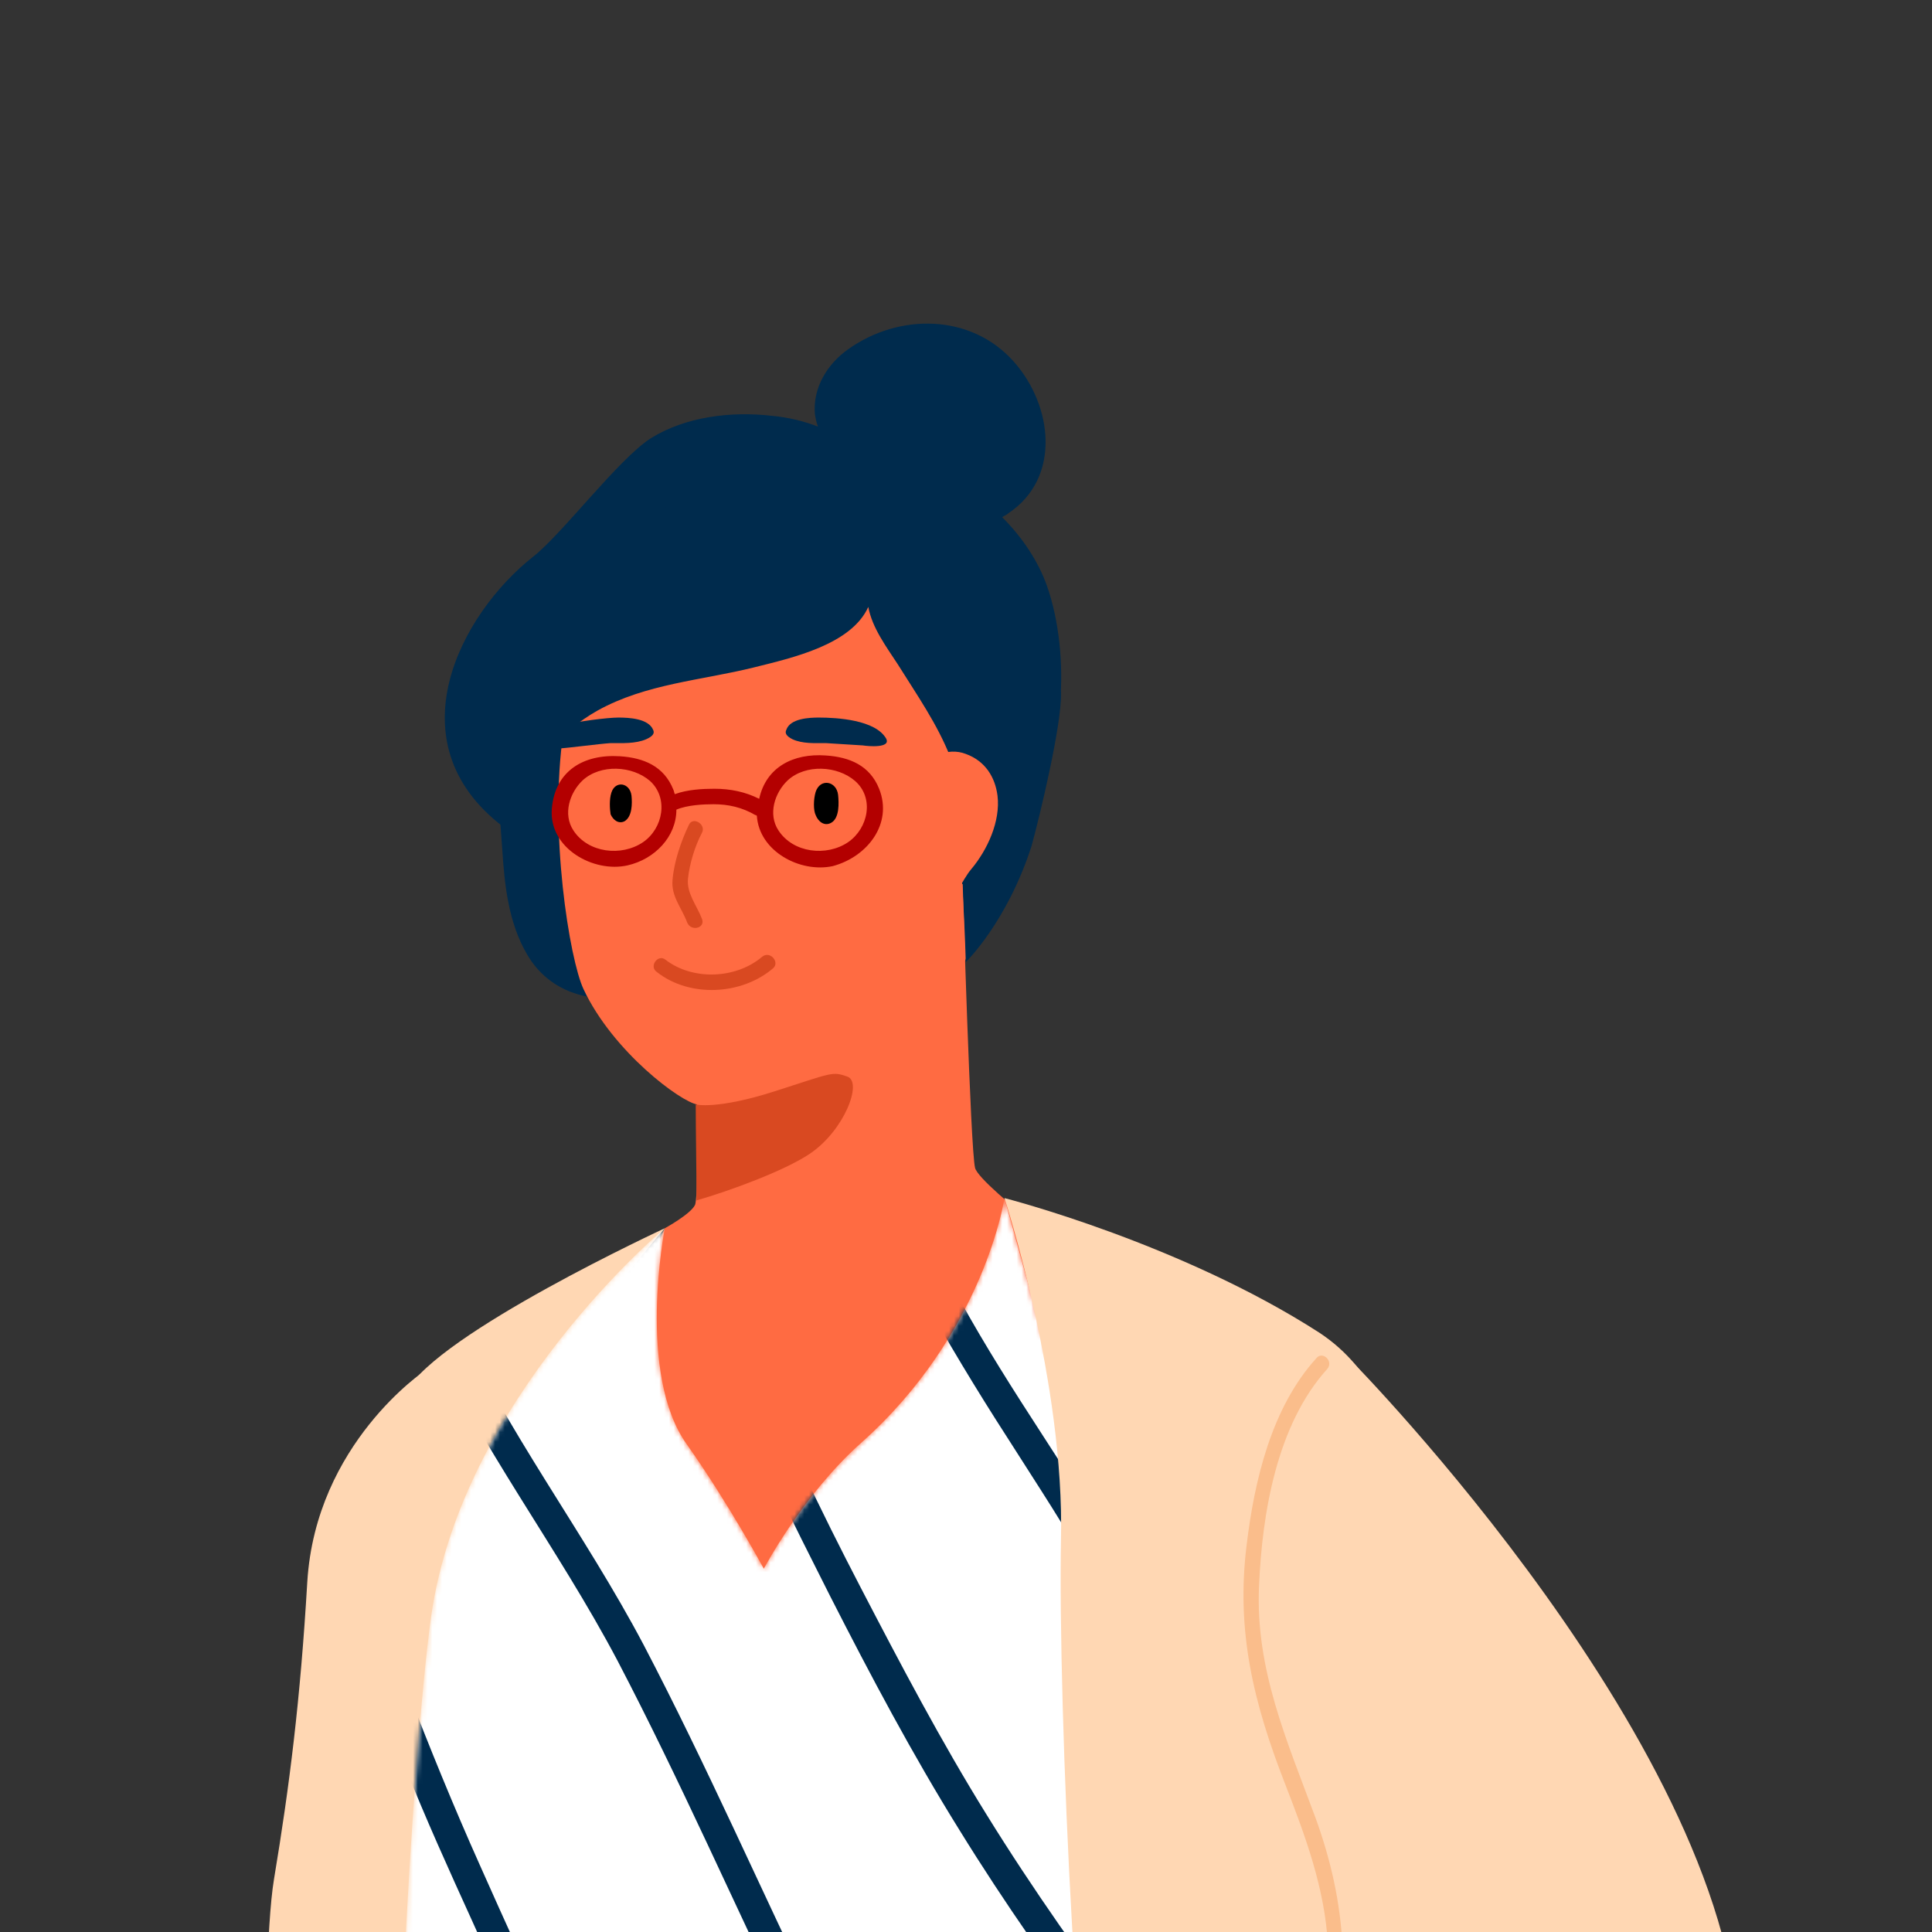
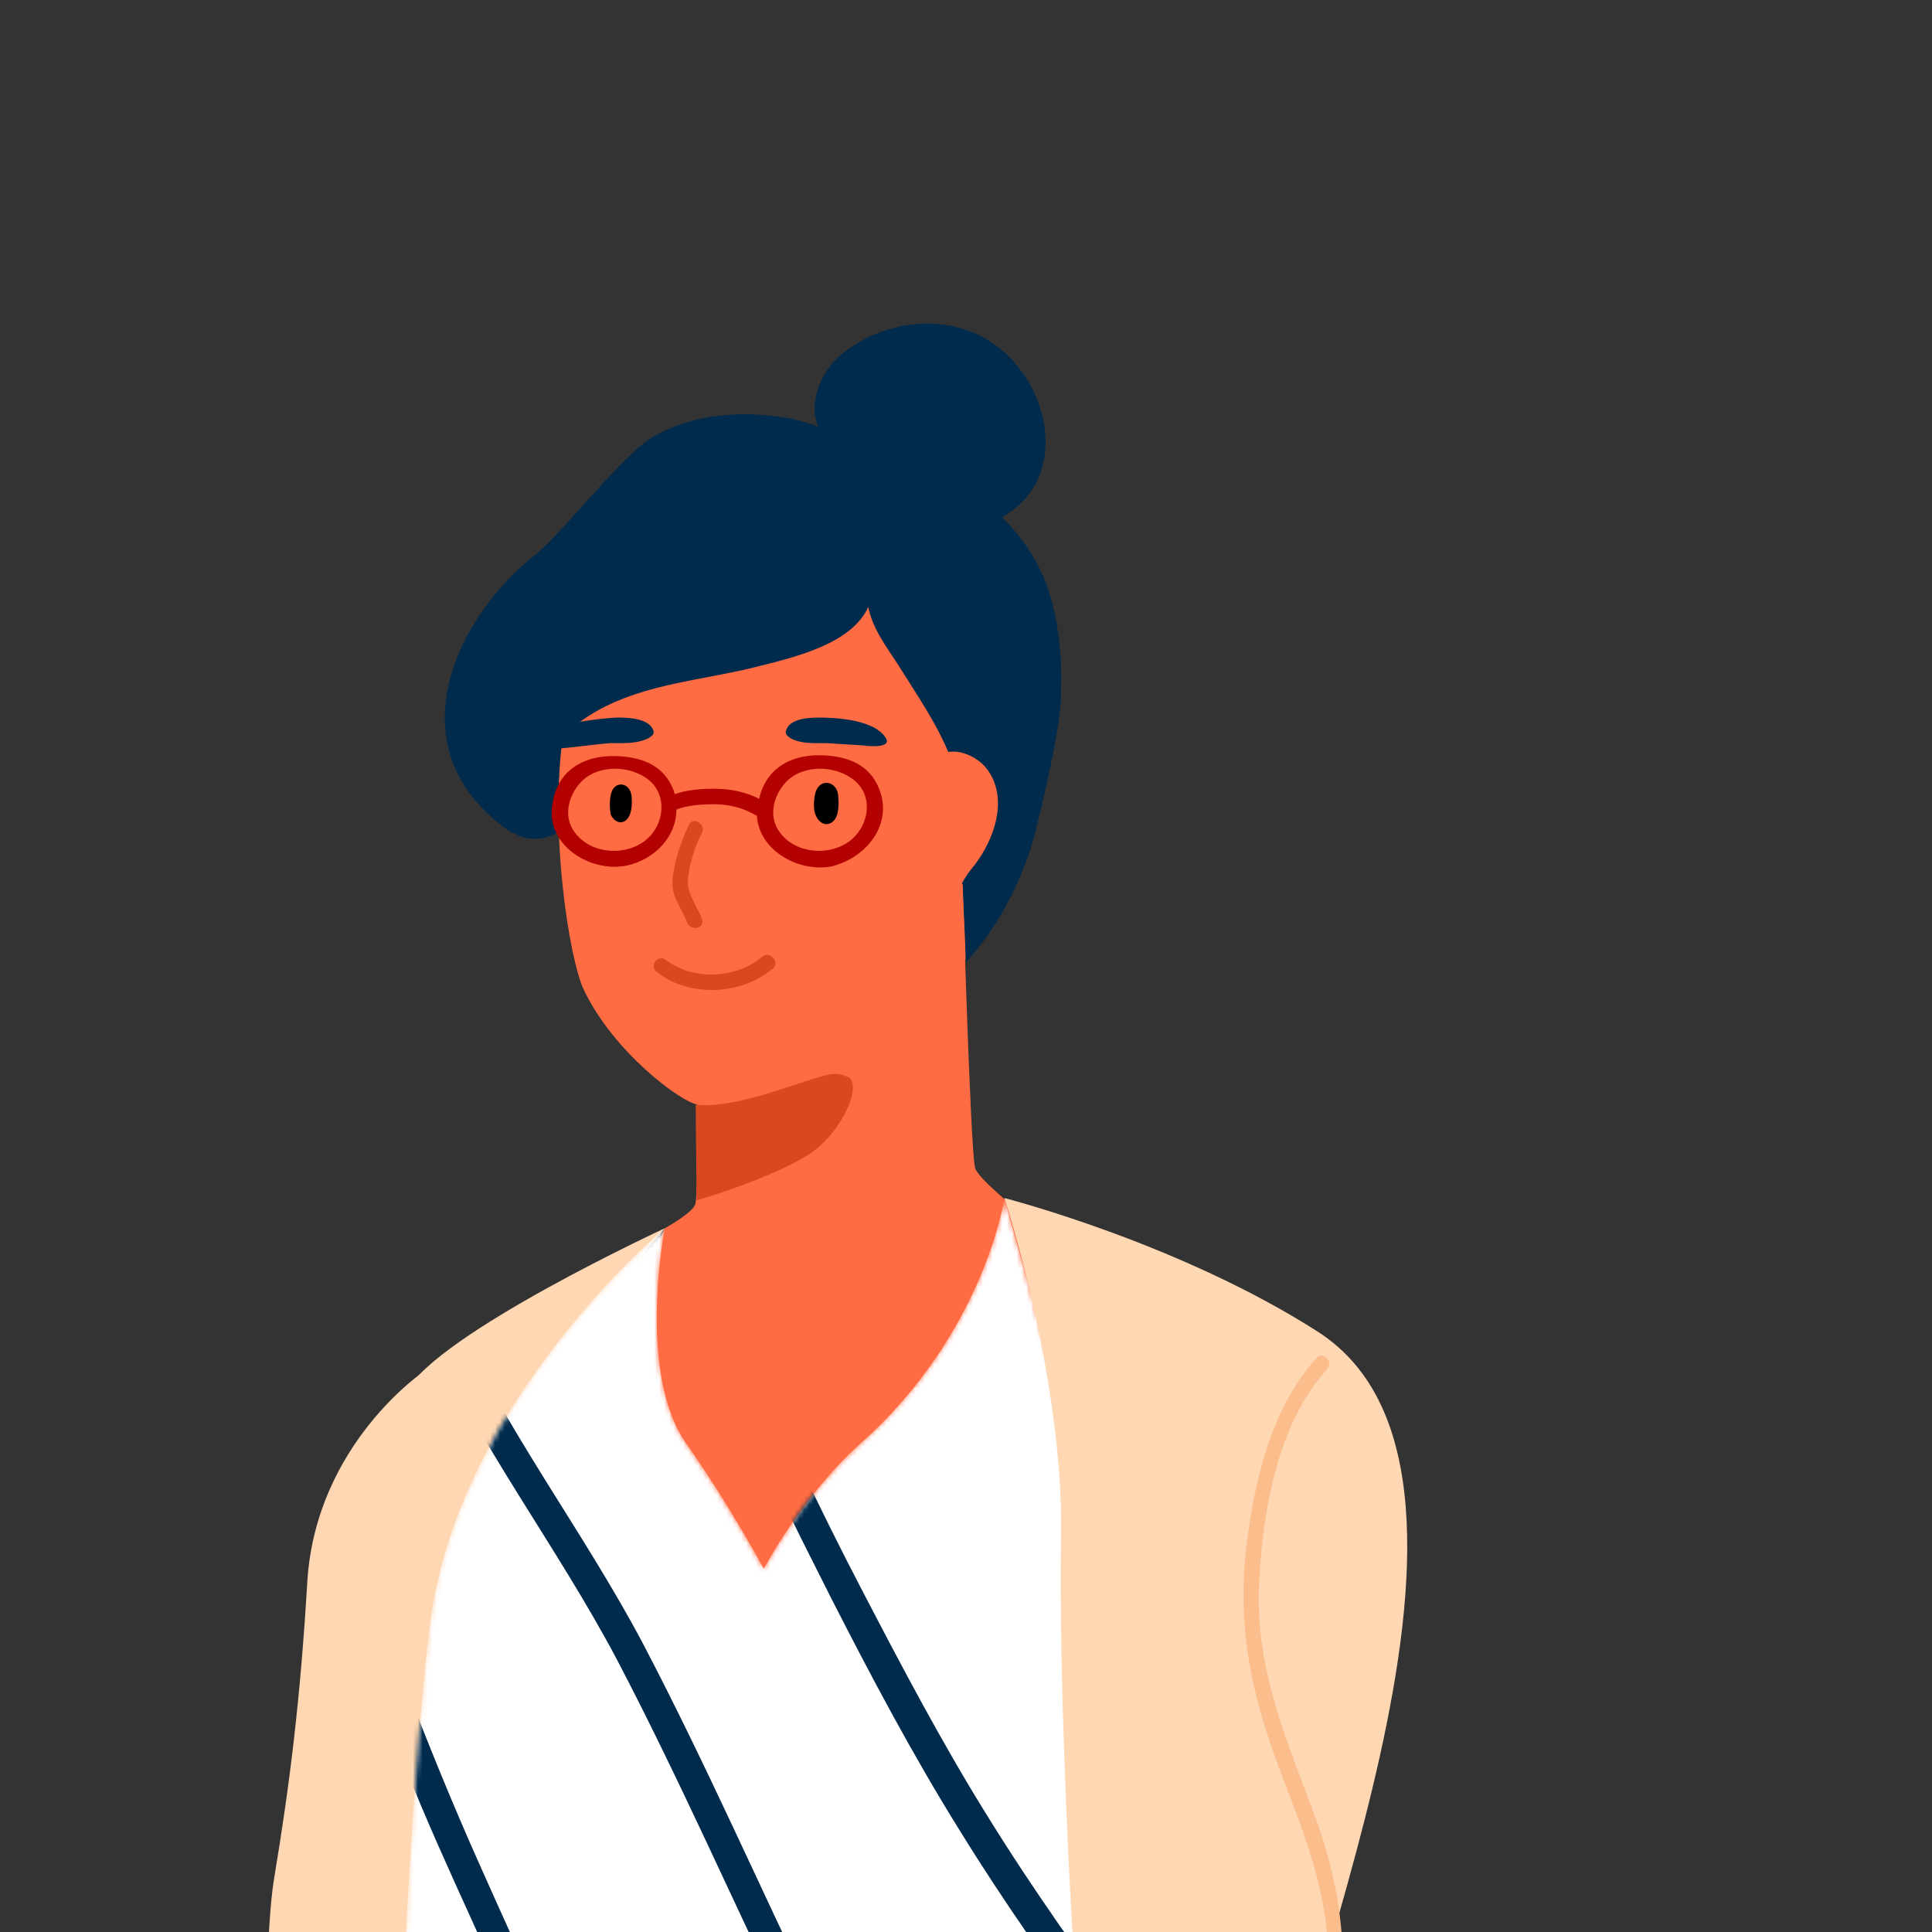
<svg xmlns="http://www.w3.org/2000/svg" width="400" height="400" viewBox="0 0 400 400" fill="none">
  <rect x="0" y="0" width="400" height="400" fill="#333333" stroke="none" />
  <g clip-path="url(#clip0_248_711)">
-     <path d="M133.15 202.713C132.83 202.233 132.509 201.752 132.189 200.951C130.427 197.747 128.344 195.184 127.223 191.499C126.101 187.654 125.3 183.809 124.339 179.964C122.577 172.274 120.334 164.585 115.368 158.176C115.047 157.696 114.406 157.215 113.926 157.215C113.125 157.215 112.644 158.016 112.324 158.817C111.523 161.06 111.042 163.303 111.042 165.706C109.76 165.386 108.319 165.546 107.037 165.866C105.755 162.021 103.833 158.337 101.269 155.133C103.032 162.021 103.512 168.91 103.993 175.959C104.474 183.329 105.275 191.018 109.12 197.587C113.125 204.476 120.174 207.199 127.864 206.718C128.504 206.718 128.985 206.718 129.626 206.718C130.747 206.558 131.548 206.238 132.029 205.757C133.791 204.476 133.791 203.835 133.15 202.713Z" fill="#002B4D" />
    <path d="M87.973 283.777C87.973 283.777 65.384 298.836 63.621 327.513C62.18 352.024 59.937 369.807 56.733 389.031C53.529 408.256 55.932 484.033 48.722 507.743C41.513 531.453 36.227 558.688 43.436 572.946C50.645 587.204 93.58 590.409 93.58 590.409C93.58 590.409 115.207 546.352 122.897 516.074C130.587 485.795 129.946 350.422 129.946 350.422L87.973 283.777Z" fill="#FFD7B3" />
    <path d="M137.636 254.299C137.636 254.299 98.706 298.836 95.823 324.789C92.939 350.742 101.43 472.658 95.823 491.883C90.216 511.107 88.934 590.408 88.934 590.408H75.637C75.637 590.408 69.228 510.306 73.234 481.469C77.239 452.632 85.249 405.853 84.929 389.031C84.448 372.21 77.719 300.118 84.128 288.102C90.536 276.087 137.636 254.299 137.636 254.299Z" fill="#FFD7B3" />
    <path d="M216.777 121.329C215.015 116.363 211.811 111.397 207.485 107.071C207.966 106.751 208.447 106.59 208.767 106.27C219.821 98.901 217.899 83.841 209.888 74.87C201.077 64.937 186.178 64.777 175.604 72.307C171.279 75.351 168.235 80.317 168.716 85.764C168.876 86.725 169.036 87.526 169.356 88.327C166.473 87.206 163.269 86.405 159.744 86.084C151.414 85.123 141.962 86.245 134.752 90.73C128.024 95.056 116.489 110.435 110.401 115.242C95.342 127.097 81.244 153.691 104.153 171.153C113.285 178.042 118.892 168.429 120.334 169.711C124.499 173.236 120.494 178.362 124.66 181.726C128.504 184.931 133.15 186.372 137.636 188.615C137.636 188.615 137.636 188.615 137.796 188.615C148.69 193.742 156.861 197.266 169.036 194.062C180.411 191.018 190.824 184.61 201.397 179.644C205.242 177.882 209.888 175.478 212.772 172.274C214.054 170.833 214.534 167.789 214.694 165.866C216.617 159.138 218.86 152.249 219.501 145.36C220.141 137.51 219.34 128.699 216.777 121.329Z" fill="#002B4D" />
    <path d="M186.659 126.136C175.124 121.97 142.602 106.751 142.602 106.751C142.602 106.751 123.218 124.694 117.931 145.52C117.771 146.001 117.771 146.481 117.61 146.802C117.29 148.404 116.97 150.006 116.649 151.608C113.605 172.114 117.931 198.708 120.815 204.796C126.902 217.773 141 228.186 144.365 228.666C156.059 230.269 183.455 218.093 191.465 211.525C199.475 204.956 202.679 189.897 202.679 189.897L211.65 151.768C211.65 151.928 198.193 130.301 186.659 126.136Z" fill="#FF6B42" />
    <path d="M219.661 143.598C219.661 139.272 211.49 141.675 208.607 138.631C204.441 134.146 201.558 129.019 197.232 124.854C194.669 122.291 189.702 117.324 186.178 116.844C183.134 116.363 181.372 118.125 178.969 119.727C174.483 114.12 165.992 111.236 159.744 108.833C152.535 106.11 140.68 100.503 134.592 107.392C131.548 110.756 129.626 115.081 127.223 118.926C123.378 125.014 118.411 130.141 113.926 135.587C106.877 144.078 102.551 150.006 102.872 161.22C102.872 161.861 103.192 162.181 103.512 162.502C103.352 163.463 103.192 164.585 103.032 165.546C103.032 166.187 103.833 166.347 104.313 165.866C109.6 158.977 116.008 151.448 123.698 147.122C133.791 141.515 145.326 140.874 156.22 138.151C163.91 136.228 176.245 133.505 179.77 125.655C180.571 129.98 183.455 133.825 185.858 137.51C189.863 143.918 194.028 149.846 196.752 156.735C199.315 174.838 199.956 199.189 199.956 199.189C199.956 199.189 208.447 191.018 213.573 175.158C215.335 168.75 219.821 150.006 219.661 143.598Z" fill="#002B4D" />
    <path d="M137.636 254.299C137.636 254.299 129.626 270.96 132.99 286.18C139.398 314.696 159.264 350.742 160.225 350.582C161.667 350.101 230.074 265.674 230.074 265.674C230.074 265.674 202.839 245.648 201.878 241.803C200.917 237.958 199.315 183.008 199.315 183.008C199.315 183.008 174.003 196.145 172.721 196.145C171.439 196.145 144.044 214.088 144.044 214.088C144.044 214.088 144.044 216.17 144.204 219.214C144.204 224.341 144.365 232.511 144.365 239.08C144.365 244.527 144.205 248.852 143.884 249.493C142.923 251.415 137.636 254.299 137.636 254.299Z" fill="#FF6B42" />
    <path d="M144.204 248.532C150.933 246.609 162.307 242.444 167.594 238.919C174.803 234.113 178.648 224.02 175.444 222.899C172.24 221.778 172.4 222.098 160.385 225.943C148.37 229.788 144.044 228.666 144.044 228.666C144.044 233.953 144.204 242.124 144.204 248.532Z" fill="#D94921" />
    <path d="M168.876 163.944C169.837 161.06 173.202 161.701 173.522 164.585C173.682 166.187 173.842 169.391 172.08 170.352C170.638 171.153 169.357 170.032 168.876 168.75C168.395 167.789 168.395 165.546 168.876 163.944Z" fill="black" />
    <path d="M126.582 164.104C127.383 161.54 130.427 162.021 130.747 164.745C130.907 166.347 130.907 169.07 129.305 170.031C128.024 170.672 126.902 169.711 126.422 168.589C126.262 167.628 126.101 165.546 126.582 164.104Z" fill="black" />
    <path d="M162.788 151.127C163.589 148.724 167.594 148.564 169.517 148.564C173.362 148.564 181.212 149.045 183.454 152.89C184.576 154.972 179.61 154.492 178.648 154.331C176.085 154.171 173.522 154.011 170.958 153.851C168.716 153.851 166.152 154.011 164.07 153.05C162.788 152.409 162.468 151.768 162.788 151.127Z" fill="#002B4D" />
    <path d="M115.688 154.972C118.091 154.812 124.019 154.011 126.422 153.851C128.825 153.851 131.548 154.011 133.791 153.05C135.233 152.409 135.553 151.768 135.233 151.127C134.272 148.724 130.106 148.564 128.024 148.564C125.781 148.564 119.373 149.365 116.649 150.166C116.169 151.768 115.848 153.37 115.688 154.972Z" fill="#002B4D" />
    <path d="M157.822 198.067C152.375 202.713 143.403 203.034 137.796 198.708C136.194 197.427 134.272 200.15 136.034 201.272C142.763 206.558 153.496 206.078 160.065 200.47C161.506 199.189 159.424 196.786 157.822 198.067Z" fill="#D94921" />
    <path d="M206.524 164.745C206.044 160.9 203.961 157.536 199.956 156.094C196.271 154.652 191.625 156.575 190.664 160.419C190.664 160.58 190.664 160.74 190.664 160.74C188.421 164.264 187.78 171.313 187.3 173.396C186.659 176.44 180.411 193.422 188.261 192.781C190.343 192.621 192.747 190.698 194.509 188.776C197.553 186.693 199.155 182.207 201.077 179.964C204.441 175.959 207.165 170.032 206.524 164.745Z" fill="#FF6B42" />
    <path d="M142.442 181.887C142.762 178.843 143.884 175.158 145.326 172.434C146.287 170.672 143.403 168.91 142.602 170.832C141 174.197 139.558 178.362 139.238 182.207C138.918 185.571 141.16 187.974 142.282 191.018C143.083 192.941 146.127 192.14 145.326 190.217C144.204 187.334 142.122 184.93 142.442 181.887Z" fill="#D94921" />
    <mask id="mask0_248_711" style="mask-type:luminance" maskUnits="userSpaceOnUse" x="68" y="248" width="200" height="293">
      <path d="M137.636 254.299C137.636 254.299 131.709 284.578 142.282 299.157C150.773 311.172 158.142 324.789 158.142 324.789C158.142 324.789 166.152 309.57 178.168 298.836C203.801 276.087 207.966 248.051 207.966 248.051L226.87 316.298C226.87 316.298 236.162 426.84 243.051 448.467C249.939 470.095 267.722 515.913 267.722 515.913C267.722 515.913 213.092 540.585 163.589 540.905C114.086 541.226 65.384 520.559 68.588 507.583C74.516 483.872 82.846 428.922 83.647 408.576C84.769 381.982 87.332 348.179 89.254 334.722C95.662 289.224 137.636 254.299 137.636 254.299Z" fill="white" />
    </mask>
    <g mask="url(#mask0_248_711)">
      <path d="M137.636 254.299C137.636 254.299 131.709 284.578 142.282 299.157C150.773 311.172 158.142 324.789 158.142 324.789C158.142 324.789 166.152 309.57 178.168 298.836C203.801 276.087 207.966 248.051 207.966 248.051L226.87 316.298C226.87 316.298 236.162 426.84 243.051 448.467C249.939 470.095 267.722 515.913 267.722 515.913C267.722 515.913 213.092 540.585 163.589 540.905C114.086 541.226 65.384 520.559 68.588 507.583C74.516 483.872 82.846 428.922 83.647 408.576C84.769 381.982 87.332 348.179 89.254 334.722C95.662 289.224 137.636 254.299 137.636 254.299Z" fill="white" />
    </g>
    <mask id="mask1_248_711" style="mask-type:luminance" maskUnits="userSpaceOnUse" x="68" y="248" width="200" height="293">
      <path d="M137.636 254.299C137.636 254.299 131.709 284.578 142.282 299.157C150.773 311.172 158.142 324.789 158.142 324.789C158.142 324.789 166.152 309.57 178.168 298.836C203.801 276.087 207.966 248.051 207.966 248.051L226.87 316.298C226.87 316.298 236.162 426.84 243.051 448.467C249.939 470.095 267.722 515.913 267.722 515.913C267.722 515.913 213.092 540.585 163.589 540.905C114.086 541.226 65.384 520.559 68.588 507.583C74.516 483.872 82.846 428.922 83.647 408.576C84.769 381.982 87.332 348.179 89.254 334.722C95.662 289.224 137.636 254.299 137.636 254.299Z" fill="white" />
    </mask>
    <g mask="url(#mask1_248_711)">
      <path d="M250.26 556.125C246.575 551.158 244.332 545.391 240.808 540.264C237.123 534.817 232.958 529.531 229.113 524.084C221.263 512.869 214.214 501.014 207.645 488.999C194.509 465.128 181.532 440.777 169.677 416.266C157.501 391.114 146.287 365.481 133.31 340.649C120.975 317.259 104.634 296.112 93.74 271.922C91.978 268.237 86.531 271.441 88.293 275.126C99.187 299.317 115.528 320.464 127.864 343.853C140.84 368.685 152.054 394.318 164.23 419.47C176.085 443.981 189.062 468.333 202.198 492.203C208.767 504.218 215.816 516.073 223.666 527.288C227.511 532.735 231.676 538.022 235.361 543.468C238.885 548.595 241.128 554.362 244.813 559.329C247.056 562.693 252.663 559.489 250.26 556.125Z" fill="#002B4D" />
    </g>
    <mask id="mask2_248_711" style="mask-type:luminance" maskUnits="userSpaceOnUse" x="68" y="248" width="200" height="293">
      <path d="M137.636 254.299C137.636 254.299 131.709 284.578 142.282 299.157C150.773 311.172 158.142 324.789 158.142 324.789C158.142 324.789 166.152 309.57 178.168 298.836C203.801 276.087 207.966 248.051 207.966 248.051L226.87 316.298C226.87 316.298 236.162 426.84 243.051 448.467C249.939 470.095 267.722 515.913 267.722 515.913C267.722 515.913 213.092 540.585 163.589 540.905C114.086 541.226 65.384 520.559 68.588 507.583C74.516 483.872 82.846 428.922 83.647 408.576C84.769 381.982 87.332 348.179 89.254 334.722C95.662 289.224 137.636 254.299 137.636 254.299Z" fill="white" />
    </mask>
    <g mask="url(#mask2_248_711)">
      <path d="M258.43 464.167C251.702 448.788 245.454 434.369 235.361 420.752C224.467 406.173 213.893 391.274 204.281 375.734C194.829 360.515 186.498 344.654 178.168 328.634C174.002 320.624 169.997 312.614 166.152 304.443C164.55 300.919 163.108 297.234 161.346 293.87C159.744 290.666 156.861 287.942 155.259 284.738C153.496 281.053 148.049 284.257 149.812 287.942C151.253 290.986 153.657 293.069 155.259 295.952C157.181 299.317 158.463 302.841 160.065 306.366C163.749 314.536 167.915 322.546 171.92 330.557C180.251 346.897 188.902 363.238 198.674 378.938C207.966 393.998 218.219 408.576 228.793 422.674C239.206 436.772 245.934 451.351 252.823 467.211C254.425 471.216 260.032 467.852 258.43 464.167Z" fill="#002B4D" />
    </g>
    <mask id="mask3_248_711" style="mask-type:luminance" maskUnits="userSpaceOnUse" x="68" y="248" width="200" height="293">
-       <path d="M137.636 254.299C137.636 254.299 131.709 284.578 142.282 299.157C150.773 311.172 158.142 324.789 158.142 324.789C158.142 324.789 166.152 309.57 178.168 298.836C203.801 276.087 207.966 248.051 207.966 248.051L226.87 316.298C226.87 316.298 236.162 426.84 243.051 448.467C249.939 470.095 267.722 515.913 267.722 515.913C267.722 515.913 213.092 540.585 163.589 540.905C114.086 541.226 65.384 520.559 68.588 507.583C74.516 483.872 82.846 428.922 83.647 408.576C84.769 381.982 87.332 348.179 89.254 334.722C95.662 289.224 137.636 254.299 137.636 254.299Z" fill="white" />
-     </mask>
+       </mask>
    <g mask="url(#mask3_248_711)">
      <path d="M248.498 349.781C241.609 341.771 236.803 332.639 231.997 323.507C227.03 314.376 221.423 305.725 215.816 297.073C209.888 287.942 203.961 278.65 198.674 269.038C194.829 261.989 188.261 253.658 188.581 245.327C188.741 241.162 182.333 241.162 182.173 245.327C181.852 253.338 186.659 260.547 190.343 267.275C196.111 277.689 202.198 287.782 208.607 297.714C214.694 307.327 220.942 316.618 226.389 326.711C231.676 336.324 236.803 345.936 244.012 354.267C246.735 357.471 251.221 352.825 248.498 349.781Z" fill="#002B4D" />
    </g>
    <mask id="mask4_248_711" style="mask-type:luminance" maskUnits="userSpaceOnUse" x="68" y="248" width="200" height="293">
      <path d="M137.636 254.299C137.636 254.299 131.709 284.578 142.282 299.157C150.773 311.172 158.142 324.789 158.142 324.789C158.142 324.789 166.152 309.57 178.168 298.836C203.801 276.087 207.966 248.051 207.966 248.051L226.87 316.298C226.87 316.298 236.162 426.84 243.051 448.467C249.939 470.095 267.722 515.913 267.722 515.913C267.722 515.913 213.092 540.585 163.589 540.905C114.086 541.226 65.384 520.559 68.588 507.583C74.516 483.872 82.846 428.922 83.647 408.576C84.769 381.982 87.332 348.179 89.254 334.722C95.662 289.224 137.636 254.299 137.636 254.299Z" fill="white" />
    </mask>
    <g mask="url(#mask4_248_711)">
      <path d="M194.509 589.127C180.571 568.941 170.959 545.07 161.507 522.482C152.054 499.893 142.442 477.624 131.708 455.676C120.494 432.767 109.76 409.537 99.347 386.148C93.9 373.972 88.934 361.796 84.128 349.3C81.404 342.412 79.161 331.358 72.112 327.513C69.709 326.231 66.665 328.314 67.466 331.197C68.267 334.081 69.549 336.003 71.471 338.407C72.112 339.368 73.073 339.528 73.874 339.528C75.156 342.572 76.117 345.936 76.918 348.179C79.161 353.946 81.404 359.874 83.807 365.641C88.133 376.535 92.939 387.109 97.745 397.682C107.838 420.111 118.091 442.379 128.985 464.327C139.719 485.955 148.53 508.223 157.982 530.332C166.953 551.318 175.925 573.427 188.901 592.331C191.305 595.695 196.912 592.491 194.509 589.127Z" fill="#002B4D" />
    </g>
    <path d="M207.966 248.051C207.966 248.051 220.462 286.34 219.661 318.862C219.02 351.383 223.025 450.23 230.074 469.454C237.123 488.679 264.838 570.063 267.722 590.248C270.766 610.434 277.655 763.75 280.859 772.721C284.063 781.693 300.084 771.6 311.298 758.784C322.512 745.967 338.533 741.642 329.401 696.304C320.269 650.966 266.441 474.741 264.839 448.467C263.237 422.354 319.148 306.206 273.169 275.927C244.332 257.343 207.966 248.051 207.966 248.051Z" fill="#FFD7B3" />
-     <path d="M279.898 281.854C279.898 281.854 360 363.238 360 424.276C360 469.454 290.792 550.037 279.257 553.081C267.882 556.125 251.221 465.129 252.663 459.842C254.105 454.555 266.28 330.877 265.479 321.265C264.678 311.653 279.898 281.854 279.898 281.854Z" fill="#FFD7B3" />
    <path d="M272.368 376.375C266.44 360.355 259.872 345.616 260.673 328.314C261.314 313.254 264.358 294.991 274.771 283.456C276.213 281.854 273.81 279.611 272.528 281.213C263.236 291.467 259.712 306.526 258.11 319.823C255.867 337.766 259.552 352.665 266.12 369.486C270.285 380.22 274.29 390.954 274.931 402.649C275.572 414.023 273.009 425.237 269.484 436.131C264.518 451.831 255.386 470.255 262.596 486.596C263.397 488.518 266.12 486.916 265.319 484.994C257.629 467.531 270.445 445.744 274.931 428.922C279.898 410.819 278.776 393.998 272.368 376.375Z" fill="#FABD8B" />
    <path d="M182.013 163.303C180.09 158.497 175.925 156.734 170.958 156.414C164.23 155.933 158.623 158.817 157.181 165.385C154.297 163.944 151.253 163.303 147.889 163.303C145.486 163.303 142.282 163.463 139.719 164.424C139.558 164.104 139.558 163.783 139.398 163.463C137.476 158.657 133.31 156.895 128.344 156.574C120.814 156.094 114.887 159.618 114.246 167.468C113.605 175.639 122.897 180.765 129.946 179.163C135.553 177.881 140.039 173.235 140.039 167.628C142.282 166.667 145.646 166.507 147.729 166.507C150.773 166.507 153.656 167.148 156.38 168.75C156.54 168.75 156.54 168.75 156.7 168.91C157.181 176.279 165.672 180.765 172.4 179.323C179.61 177.401 184.896 170.512 182.013 163.303ZM133.15 174.357C128.664 177.401 121.776 176.6 118.732 171.954C116.489 168.589 117.931 164.104 120.654 161.54C124.339 158.176 130.907 158.497 134.592 161.701C138.437 165.225 137.316 171.473 133.15 174.357ZM175.604 174.357C171.119 177.401 164.23 176.6 161.186 171.954C158.943 168.589 160.385 164.104 163.109 161.54C166.793 158.176 173.362 158.497 177.046 161.701C181.051 165.225 179.77 171.473 175.604 174.357Z" fill="#B30000" />
  </g>
  <defs>
    <clipPath id="clip0_248_711">
      <rect width="400" height="400" fill="white" />
    </clipPath>
  </defs>
</svg>